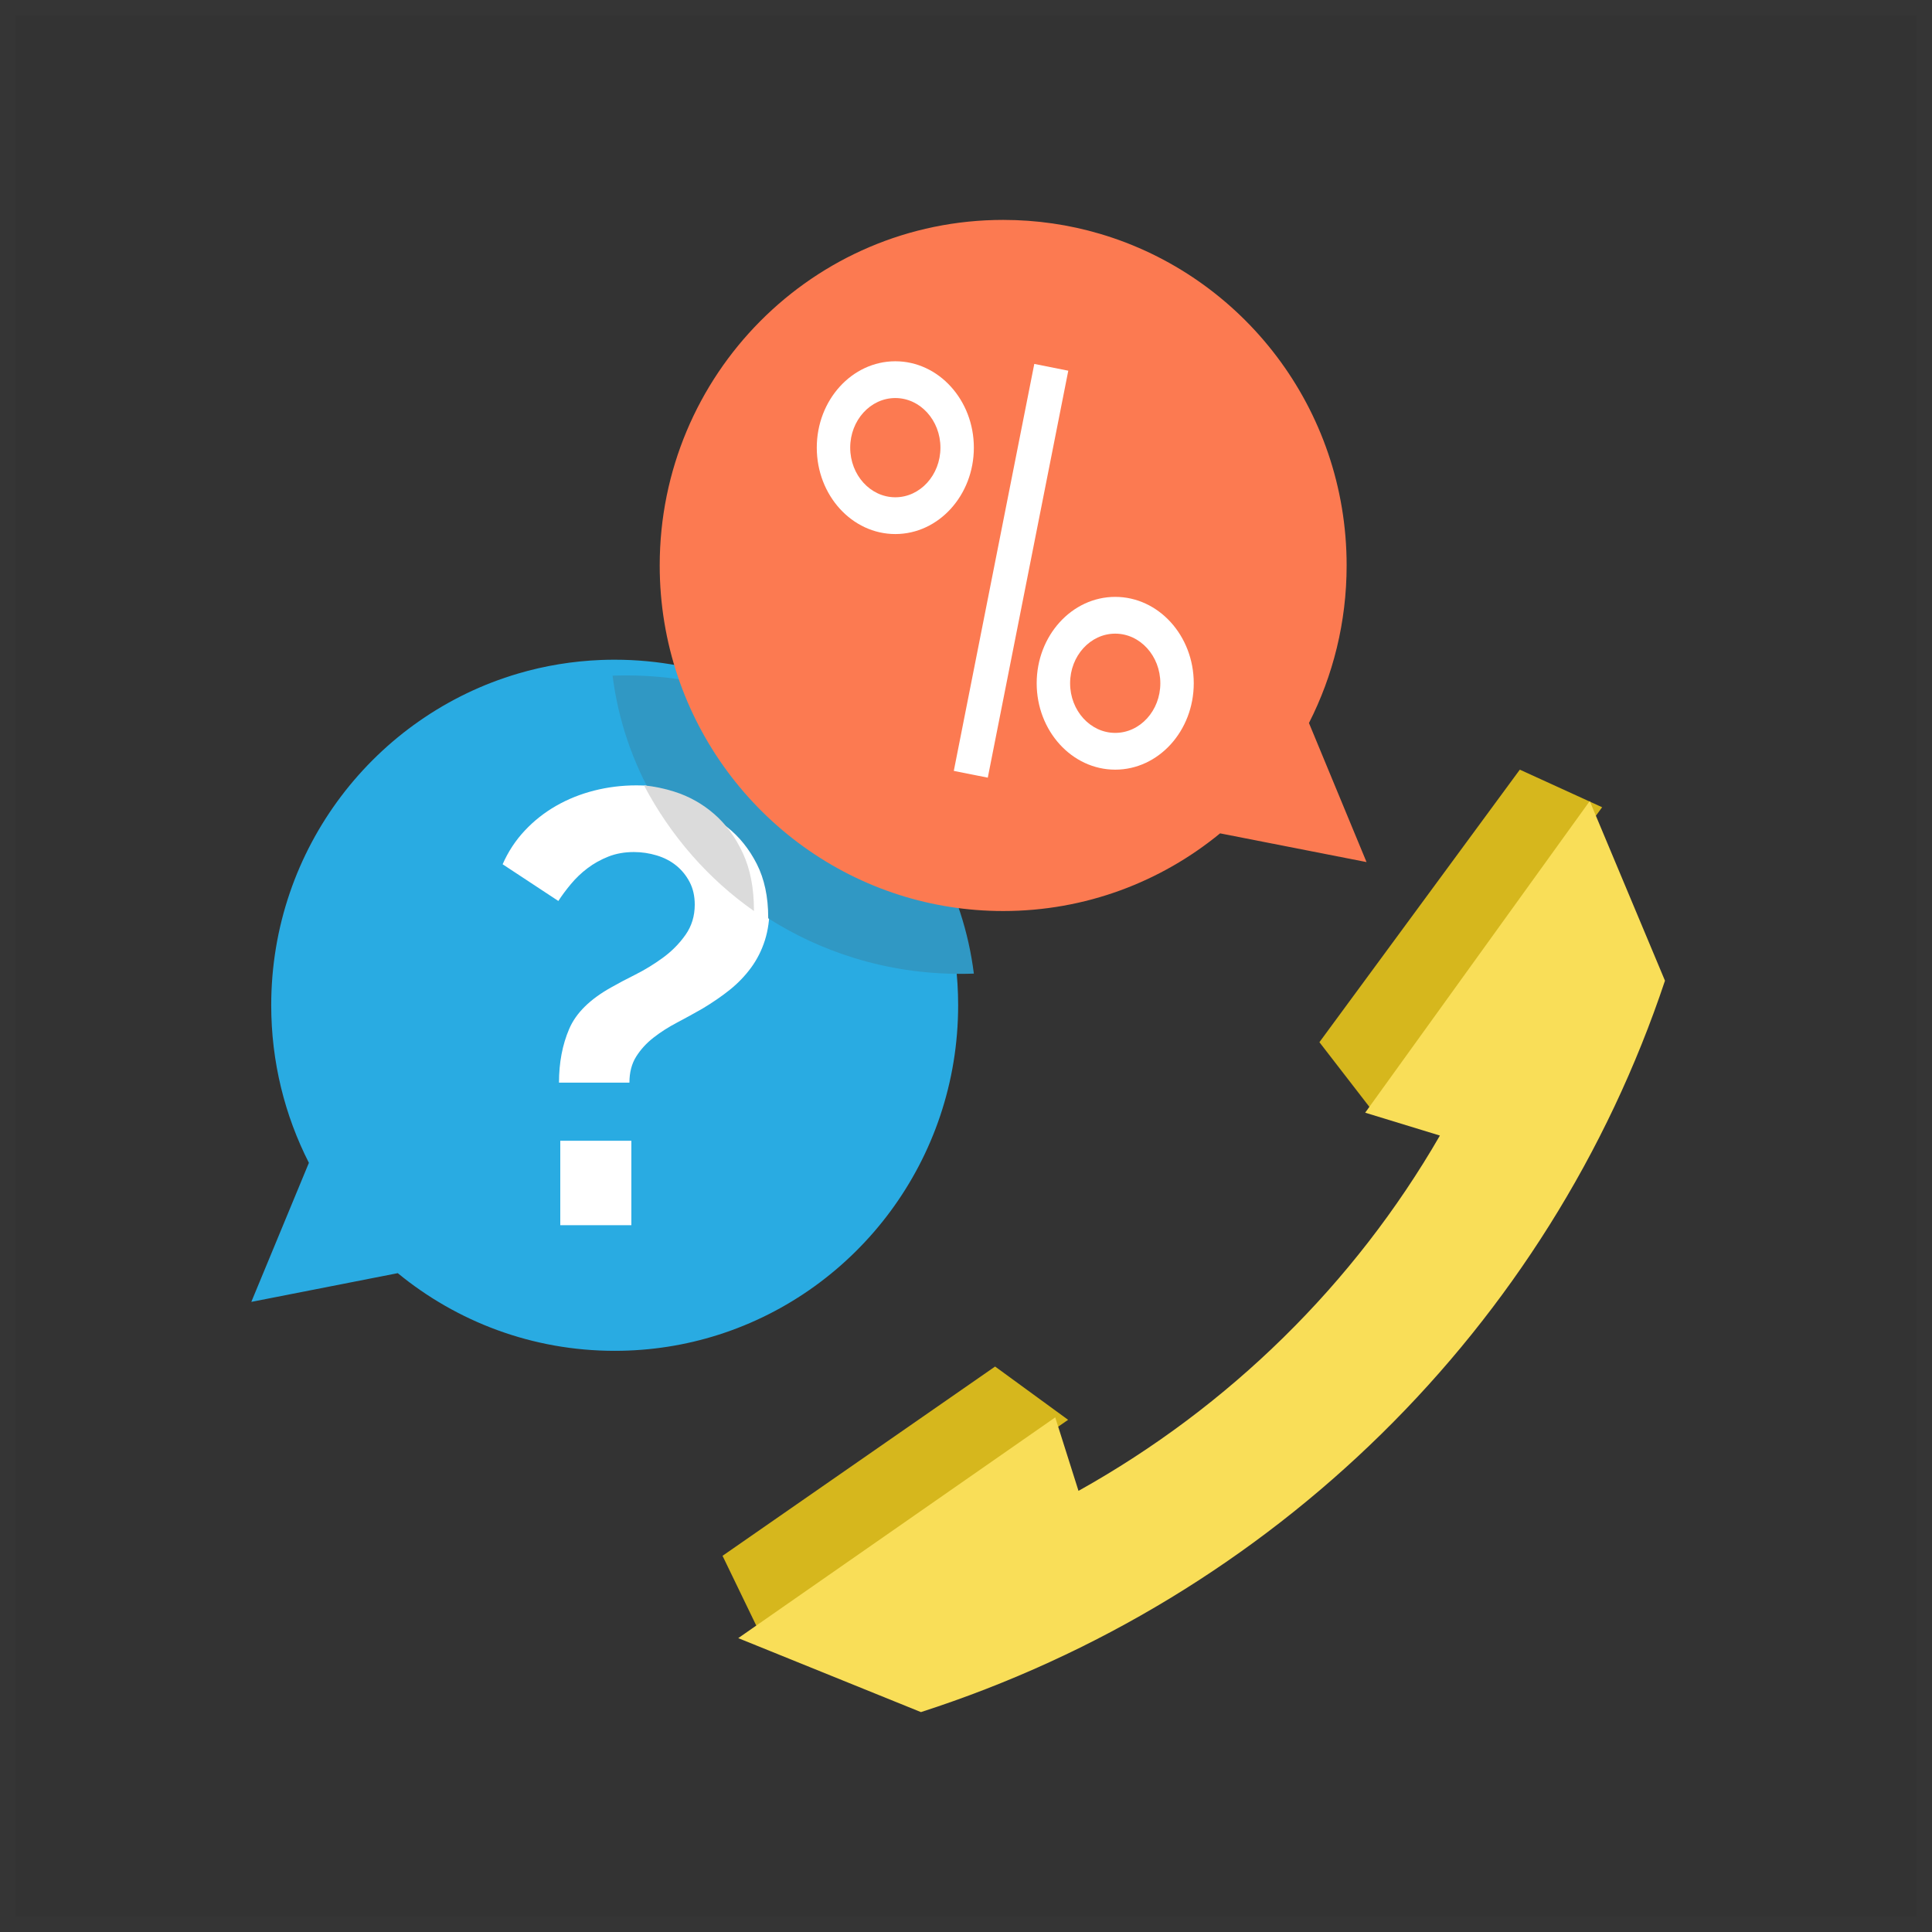
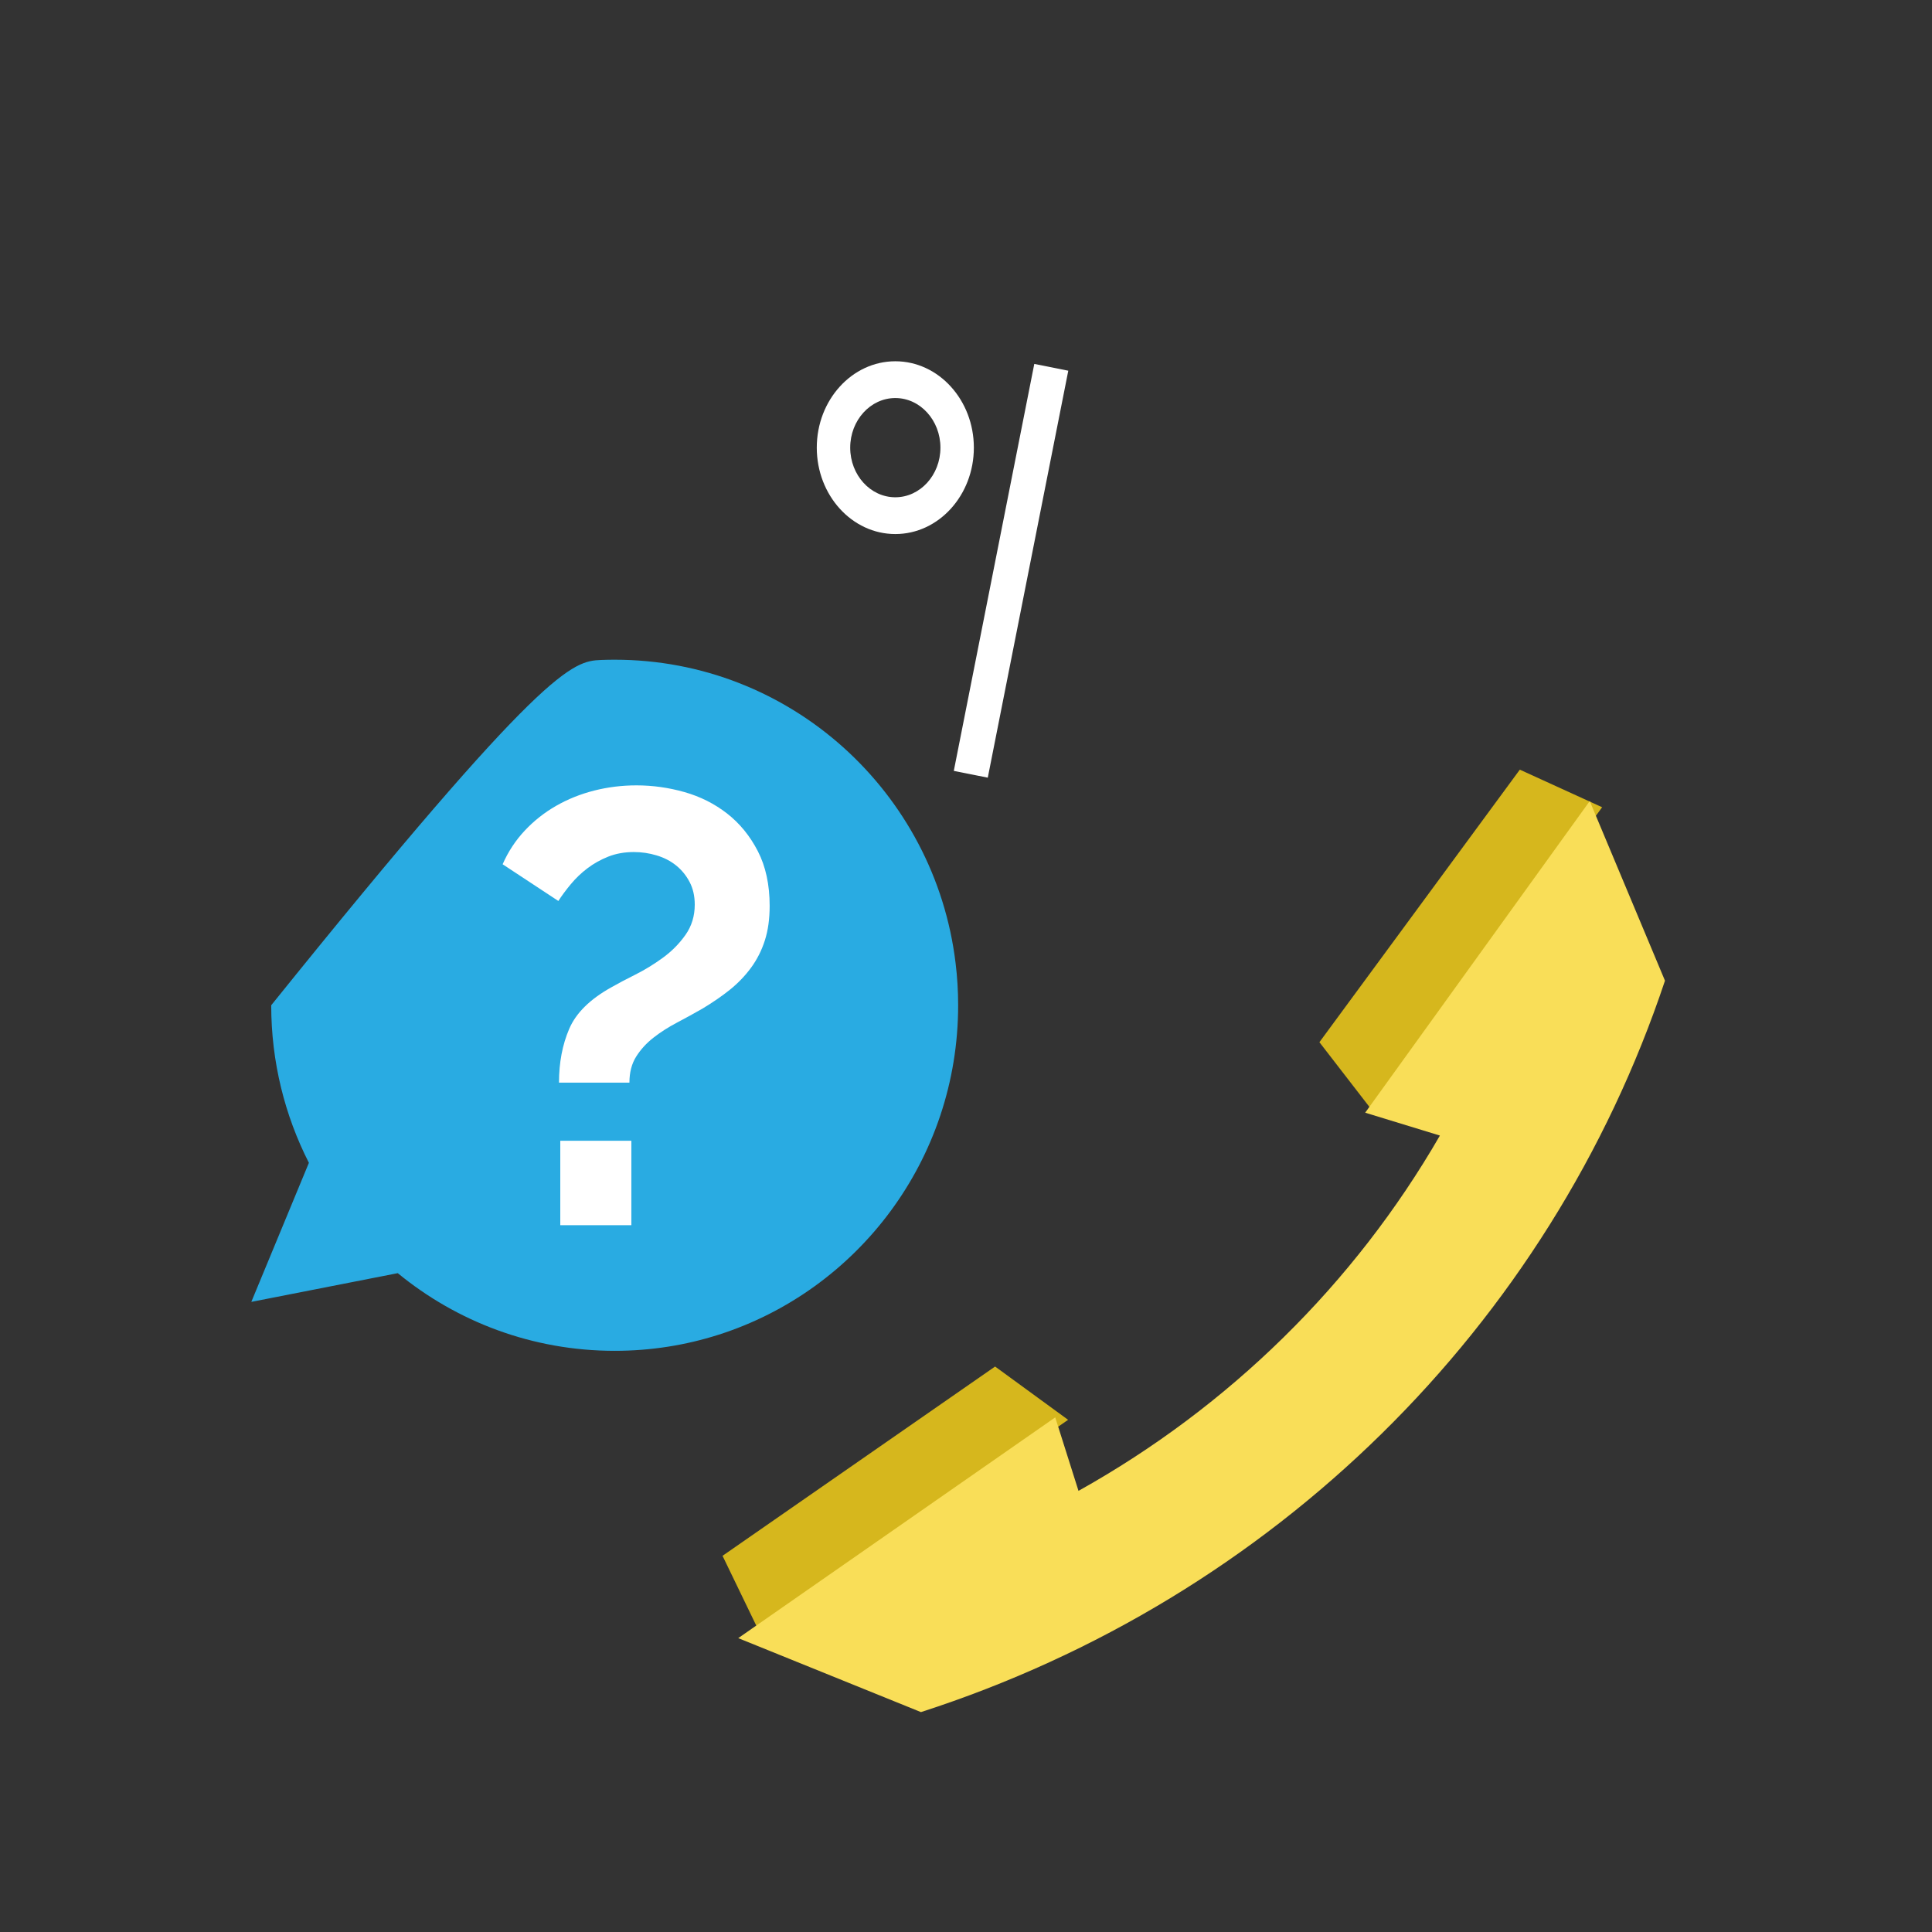
<svg xmlns="http://www.w3.org/2000/svg" width="123px" height="123px" viewBox="0 0 123 123" version="1.1">
  <rect x="0" y="0" width="123" height="123" fill="#333333" stroke="none" />
  <title>Group 43</title>
  <desc>Created with Sketch.</desc>
  <g id="Page-1" stroke="none" stroke-width="1" fill="none" fill-rule="evenodd">
    <g id="Group-43">
      <g id="help" transform="translate(16, 14)">
-         <path d="M45,49.999 C45,59.834 38.585,68.164 29.735,70.979 C27.653,71.642 25.435,72 23.133,72 C17.896,72 13.088,70.145 9.323,67.055 L0,68.884 L3.666,60.031 C2.133,57.021 1.267,53.611 1.267,49.999 C1.267,39.997 7.902,31.555 16.984,28.882 C18.674,28.383 20.449,28.088 22.281,28.016 C22.563,28.005 22.848,28 23.133,28 C34.309,28 43.524,36.431 44.837,47.315 C44.945,48.195 45,49.091 45,49.999" id="Path" fill="#29ABE2" />
+         <path d="M45,49.999 C45,59.834 38.585,68.164 29.735,70.979 C27.653,71.642 25.435,72 23.133,72 C17.896,72 13.088,70.145 9.323,67.055 L0,68.884 L3.666,60.031 C2.133,57.021 1.267,53.611 1.267,49.999 C18.674,28.383 20.449,28.088 22.281,28.016 C22.563,28.005 22.848,28 23.133,28 C34.309,28 43.524,36.431 44.837,47.315 C44.945,48.195 45,49.091 45,49.999" id="Path" fill="#29ABE2" />
        <path d="M19.588,54.926 C19.588,53.655 19.805,52.512 20.24,51.499 C20.675,50.487 21.572,49.604 22.931,48.851 C23.339,48.618 23.841,48.352 24.439,48.053 C25.037,47.754 25.621,47.397 26.192,46.982 C26.763,46.567 27.245,46.08 27.639,45.522 C28.033,44.964 28.231,44.321 28.231,43.594 C28.231,43.048 28.122,42.568 27.904,42.153 C27.687,41.738 27.401,41.387 27.048,41.102 C26.695,40.816 26.28,40.602 25.805,40.459 C25.329,40.316 24.847,40.245 24.358,40.245 C23.76,40.245 23.216,40.342 22.727,40.536 C22.238,40.731 21.796,40.978 21.402,41.277 C21.007,41.575 20.654,41.913 20.342,42.289 C20.029,42.666 19.764,43.023 19.547,43.36 L16,41.023 C16.353,40.219 16.822,39.505 17.407,38.882 C17.991,38.258 18.656,37.733 19.404,37.304 C20.151,36.876 20.96,36.552 21.83,36.331 C22.699,36.111 23.596,36 24.52,36 C25.553,36 26.572,36.143 27.578,36.428 C28.583,36.714 29.487,37.168 30.289,37.791 C31.09,38.415 31.743,39.213 32.246,40.186 C32.748,41.16 33,42.322 33,43.672 C33,44.503 32.898,45.236 32.694,45.872 C32.491,46.508 32.198,47.086 31.818,47.605 C31.437,48.124 30.988,48.592 30.473,49.007 C29.956,49.422 29.372,49.824 28.72,50.214 C28.176,50.526 27.632,50.824 27.089,51.11 C26.545,51.396 26.049,51.713 25.601,52.064 C25.152,52.414 24.786,52.817 24.5,53.271 C24.215,53.725 24.072,54.277 24.072,54.926 L19.588,54.926 M19.67,64 L19.67,58.626 L24.195,58.626 L24.195,64 L19.67,64" id="Shape" fill="#FFFFFF" fill-rule="nonzero" />
        <polygon id="Path" fill="#D6B71D" points="30 85.05 32.393 90 52 76.392 47.352 73" />
        <polygon id="Path" fill="#D6B71D" points="80.759 35 68 52.351 71.592 57 86 37.393" />
        <path d="M31,90.291 L42.632,95 C53.845,91.384 63.847,85.254 71.966,77.272 C80.086,69.291 86.322,59.456 90,48.435 L85.21,37 L70.914,56.839 L75.671,58.295 C72.946,63.017 69.595,67.333 65.724,71.136 C61.854,74.941 57.465,78.234 52.662,80.915 L51.181,76.237 L31,90.291 Z" id="Path" fill="#F9DE58" />
-         <path d="M23.869,29 C23.578,29 23.288,29.005 23,29.016 C23.358,31.865 24.287,34.544 25.674,36.94 C26.346,37.001 27.012,37.127 27.672,37.317 C28.643,37.598 29.516,38.043 30.29,38.654 C31.064,39.265 31.694,40.047 32.18,41.002 C32.665,41.956 32.908,43.096 32.908,44.419 C32.908,44.434 32.908,44.448 32.908,44.463 C34.594,45.537 36.439,46.395 38.401,46.996 C40.524,47.648 42.786,48 45.134,48 C45.424,48 45.712,47.995 46,47.984 C44.661,37.287 35.264,29 23.869,29" id="Path" fill="#3098C4" />
-         <path d="M25,36 C26.699,39.228 29.107,41.975 32,44 C32,43.984 32,43.969 32,43.953 C32,42.546 31.765,41.334 31.295,40.319 C30.825,39.304 30.216,38.472 29.467,37.822 C28.717,37.172 27.873,36.699 26.934,36.401 C26.295,36.199 25.65,36.065 25,36" id="Path" fill="#DBDBDB" />
-         <path d="M26,21.999 C26,31.834 32.415,40.163 41.265,42.979 C43.347,43.642 45.565,44 47.867,44 C53.104,44 57.912,42.145 61.677,39.055 L71,40.884 L67.334,32.03 C68.867,29.021 69.733,25.611 69.733,21.999 C69.733,11.997 63.098,3.555 54.016,0.882 C52.065,0.307 50.003,0 47.868,0 C35.79,0 26,9.849 26,21.999 Z" id="Path" fill="#FC7A51" />
        <path d="M41,20 C38.243,20 36,17.533 36,14.5 C36,11.467 38.243,9 41,9 C43.757,9 46,11.467 46,14.5 C46,17.533 43.757,20 41,20 Z M41,11.341 C39.416,11.341 38.128,12.758 38.128,14.5 C38.128,16.242 39.416,17.659 41,17.659 C42.583,17.659 43.872,16.242 43.872,14.5 C43.872,12.758 42.584,11.341 41,11.341 Z" id="Shape" fill="#FFFFFF" fill-rule="nonzero" />
-         <path d="M55,35 C52.243,35 50,32.533 50,29.5 C50,26.467 52.243,24 55,24 C57.757,24 60,26.467 60,29.5 C60,32.533 57.757,35 55,35 Z M55,26.341 C53.416,26.341 52.128,27.758 52.128,29.5 C52.128,31.242 53.416,32.659 55,32.659 C56.584,32.659 57.872,31.242 57.872,29.5 C57.872,27.758 56.584,26.341 55,26.341 Z" id="Shape" fill="#FFFFFF" fill-rule="nonzero" />
        <polygon id="Rectangle" fill="#FFFFFF" transform="translate(48.367, 22.34) rotate(-168.773) translate(-48.367, -22.34) " points="47.255 9.134 49.461 9.136 49.479 35.547 47.272 35.545" />
      </g>
-       <rect id="Rectangle-Copy-12" stroke-opacity="0.01" stroke="#FFFFFF" x="0.5" y="0.5" width="122" height="122" />
    </g>
  </g>
</svg>